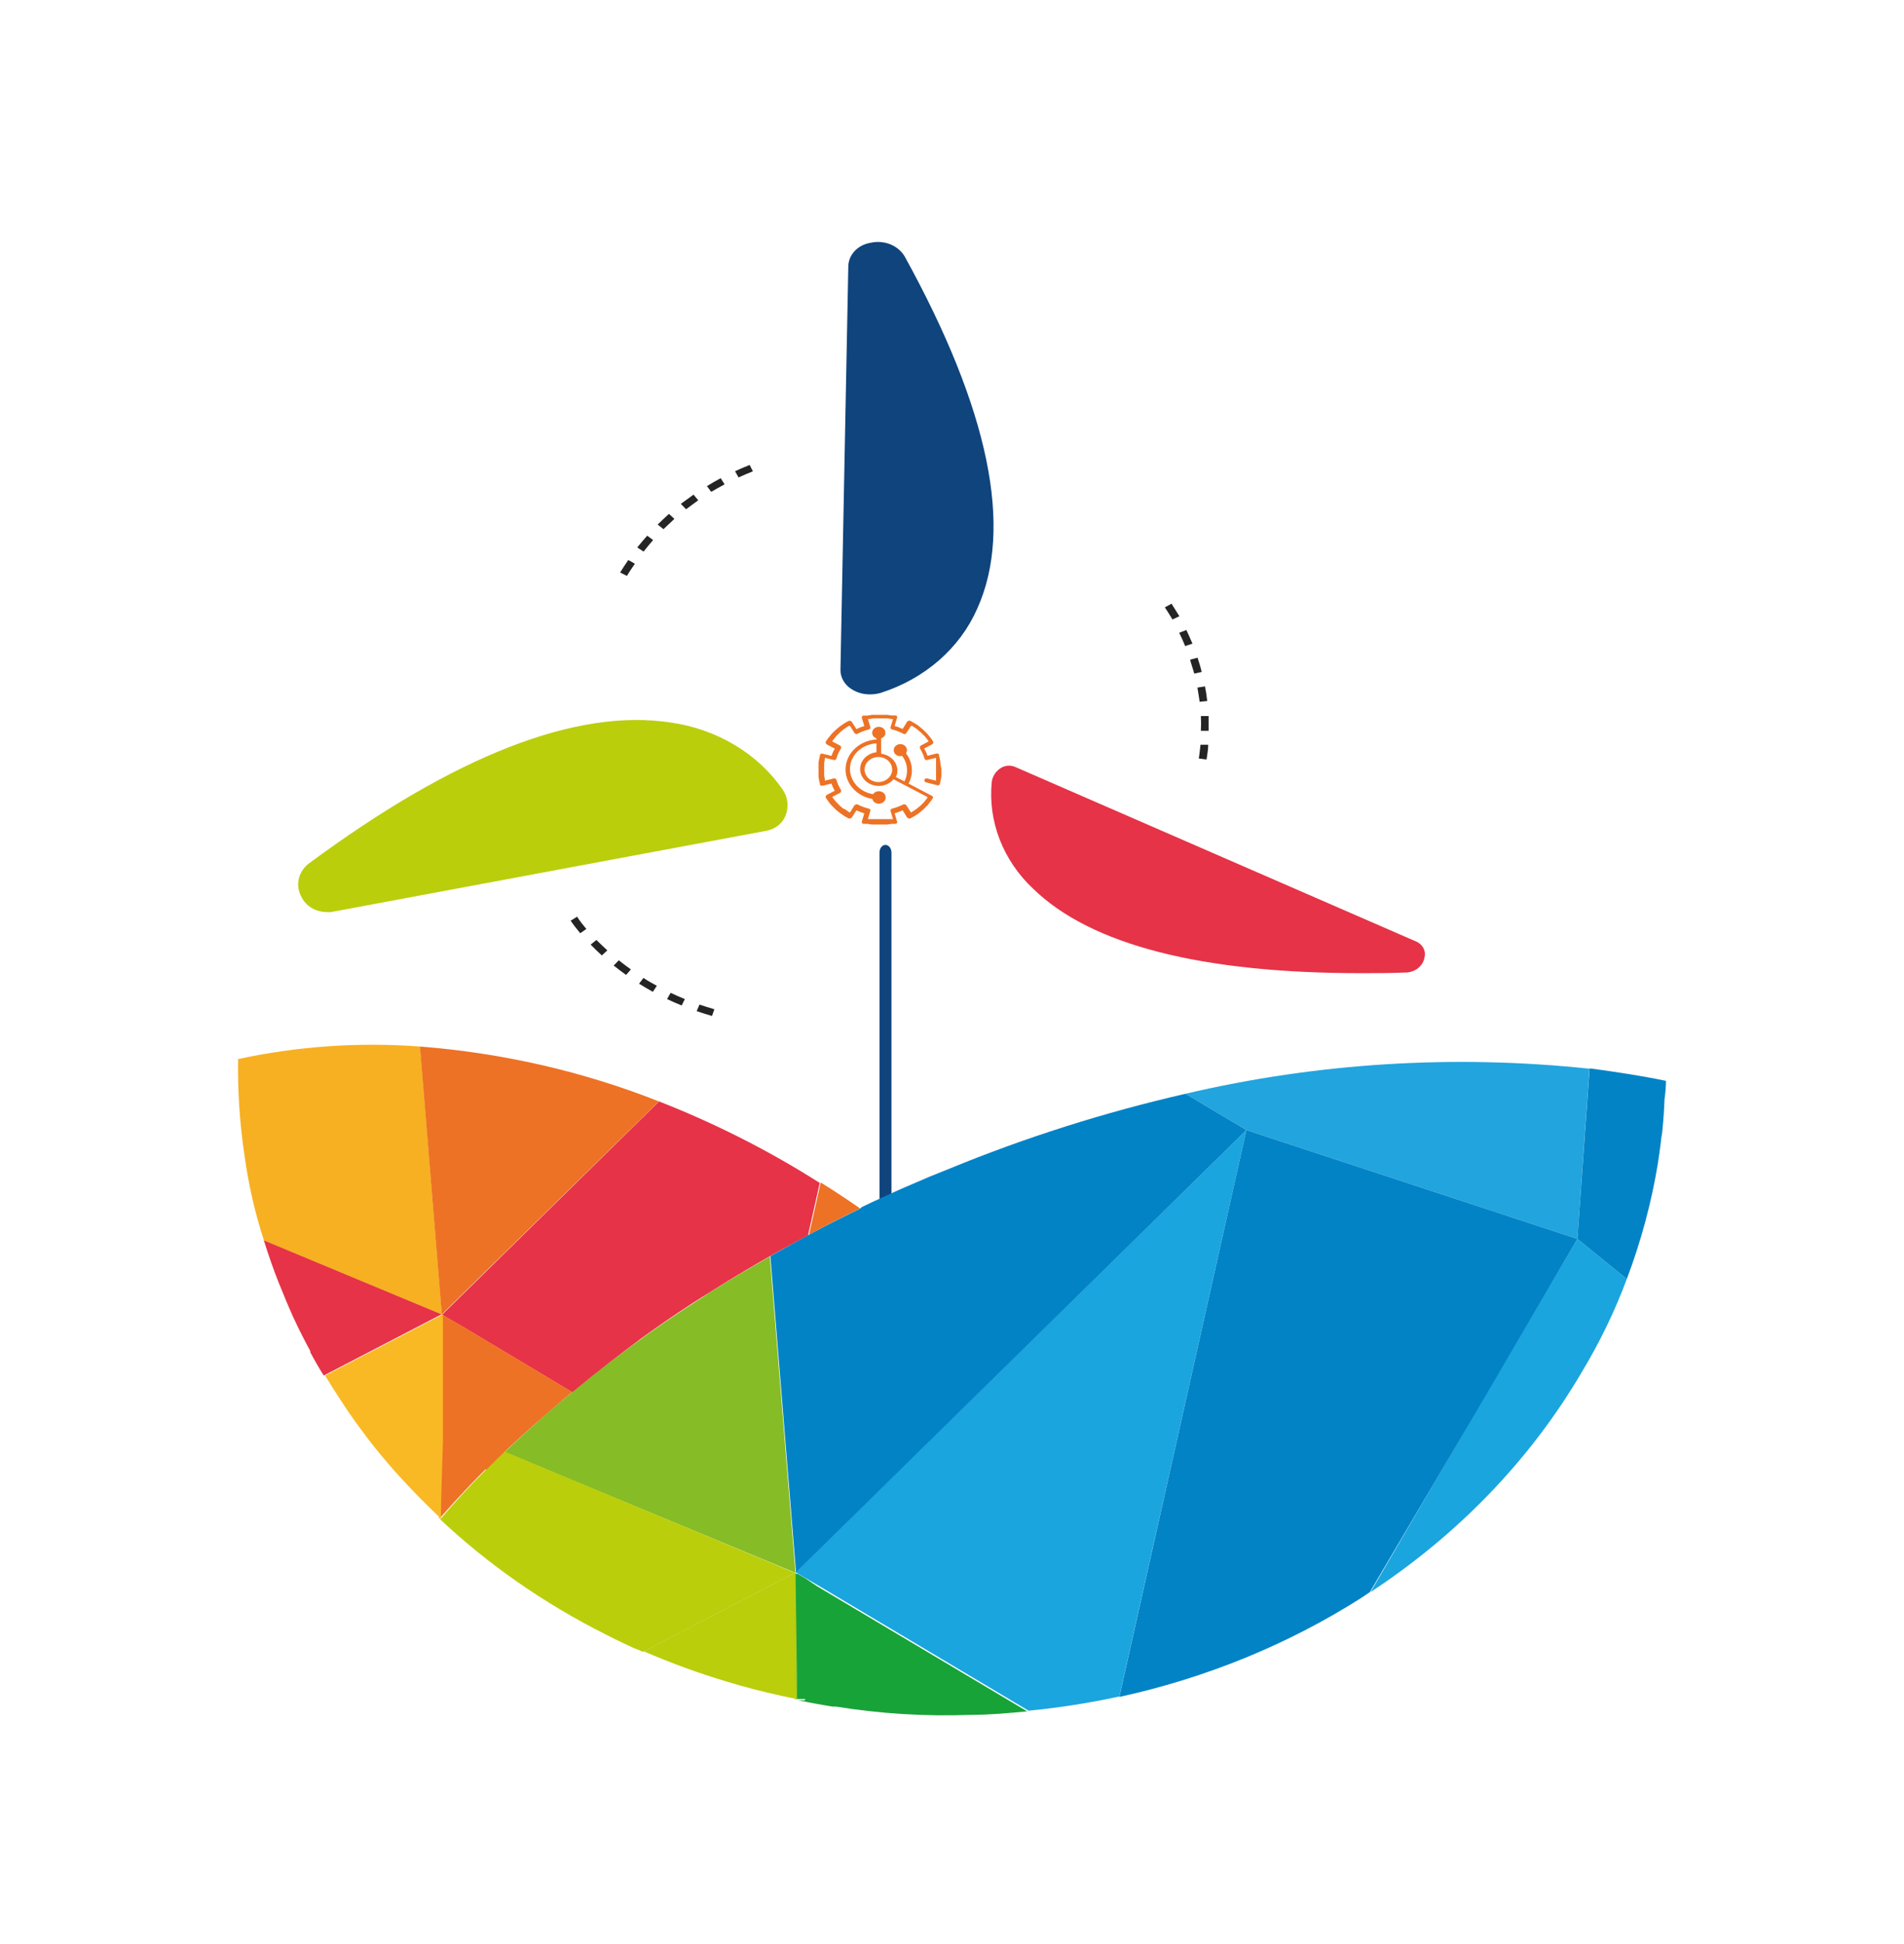
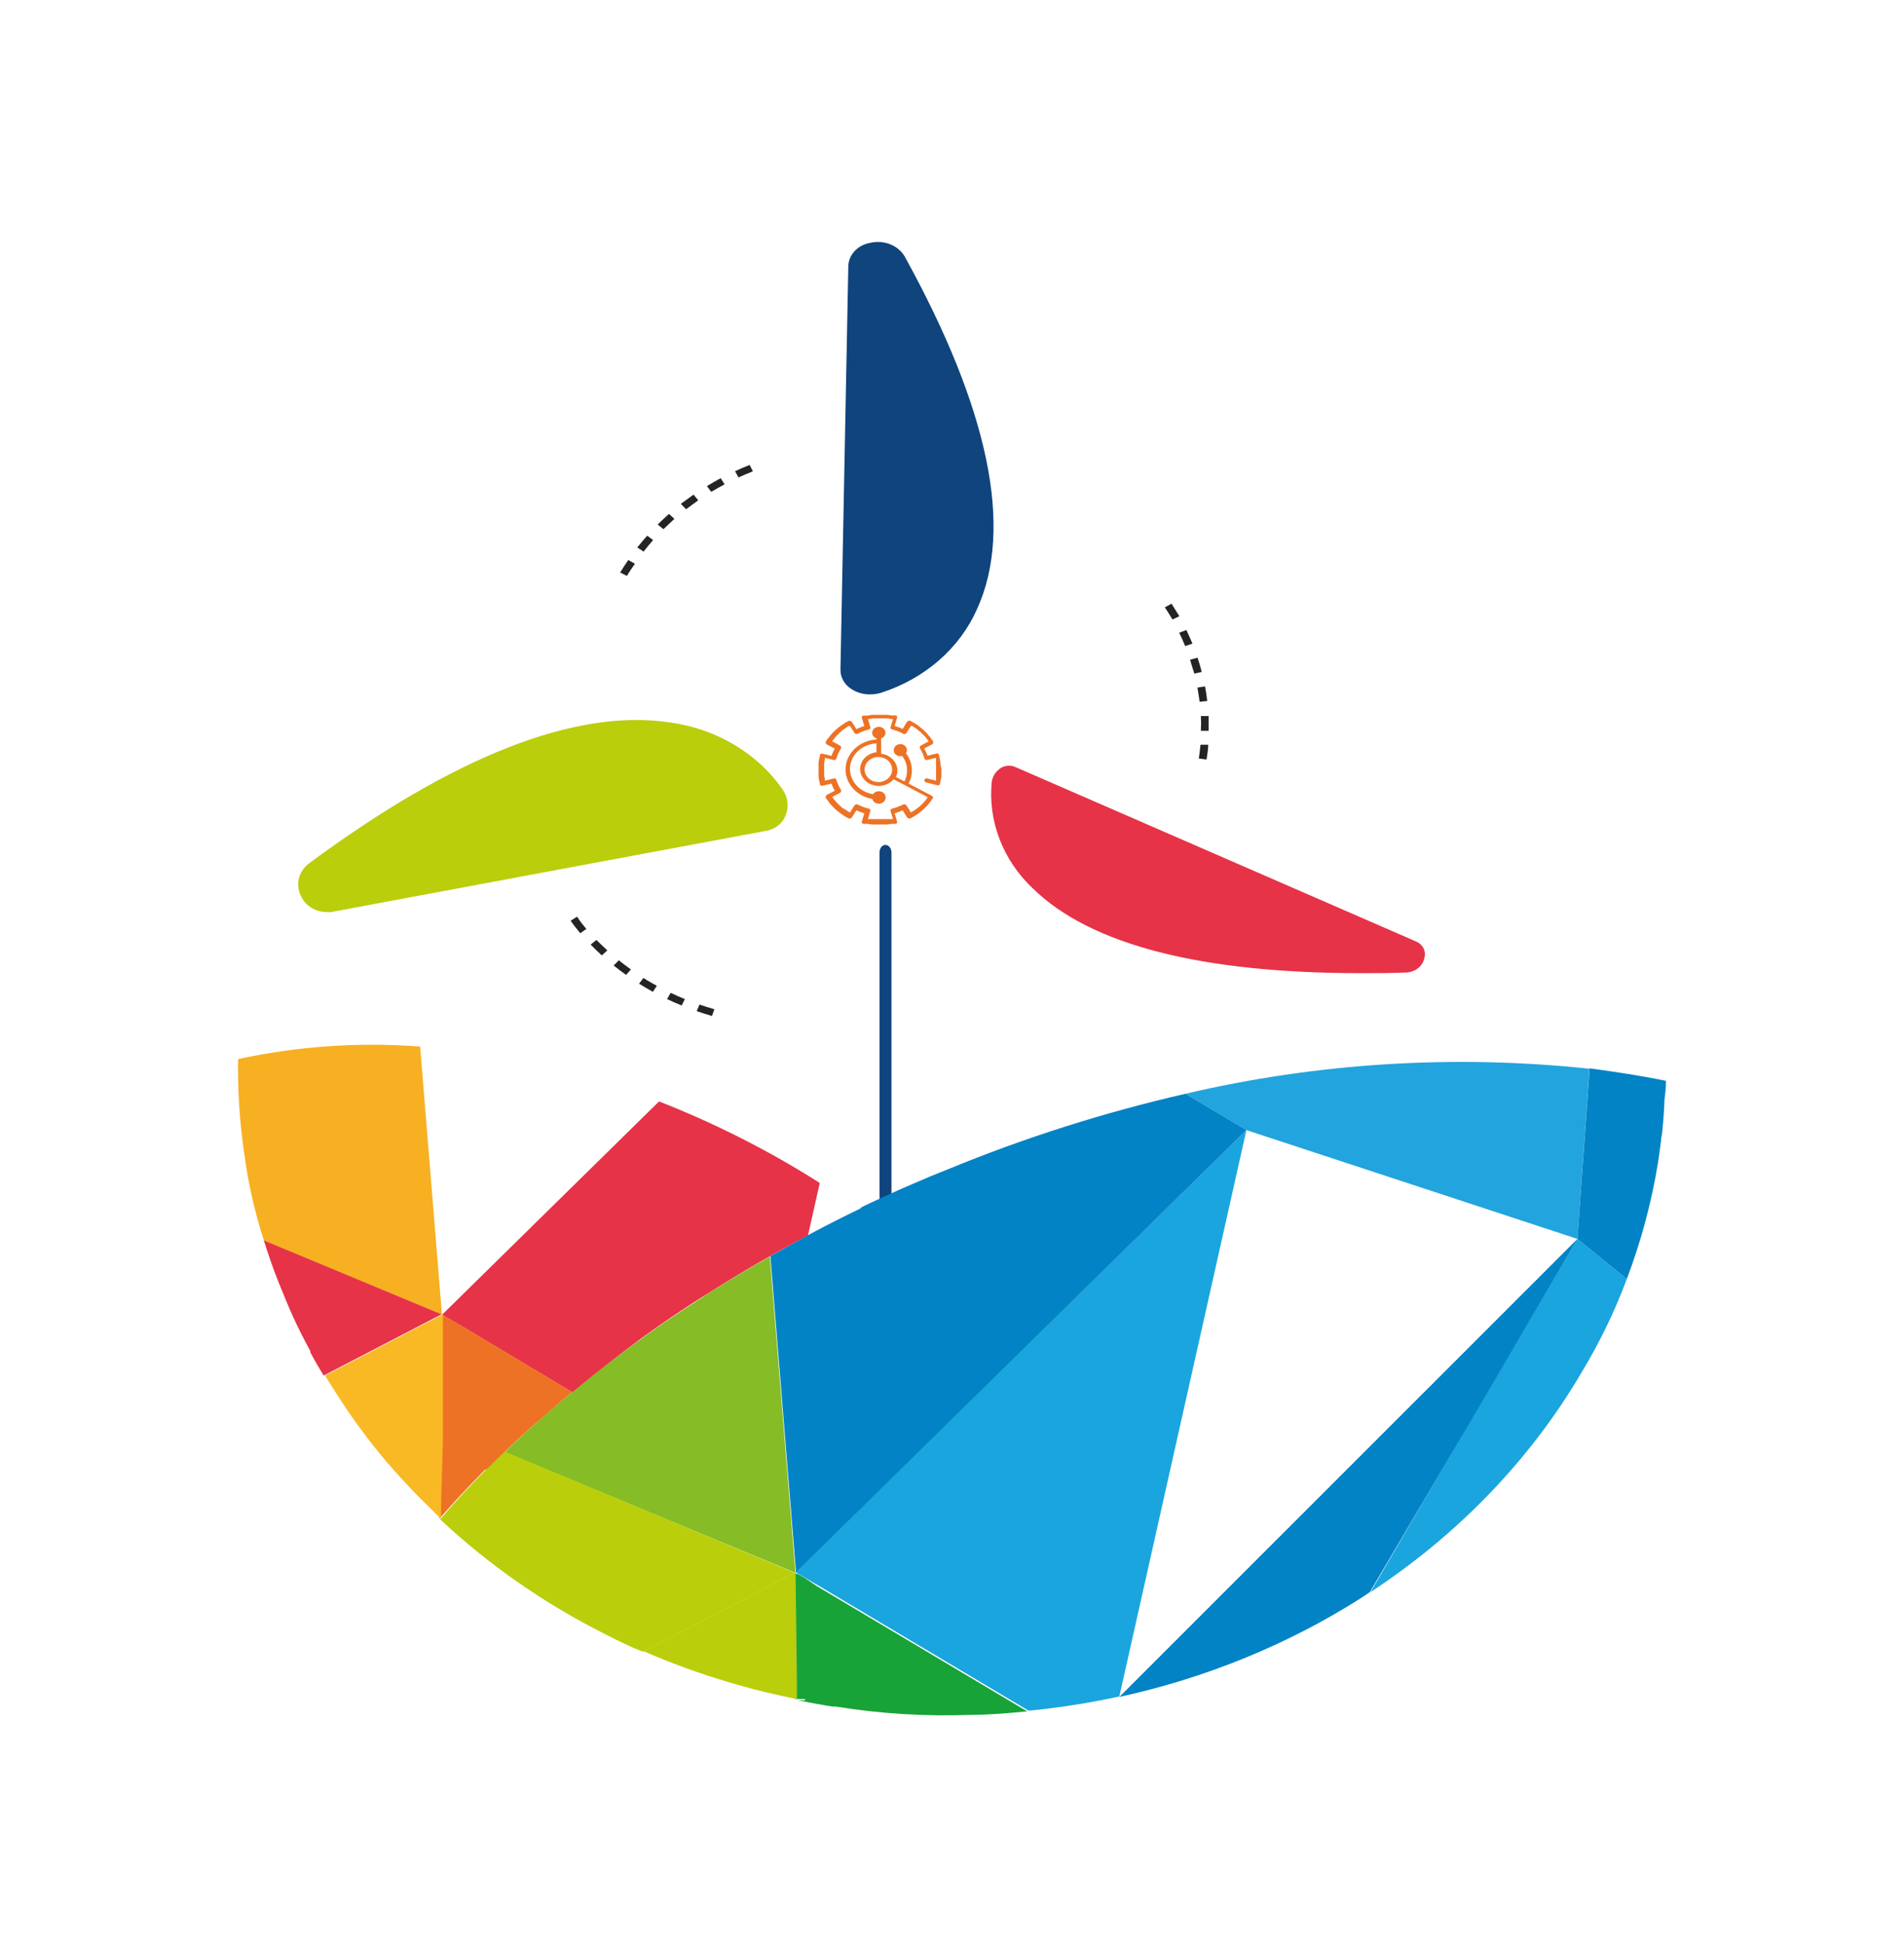
<svg xmlns="http://www.w3.org/2000/svg" width="48" height="49" viewBox="0 0 48 49" fill="none">
  <g filter="url(#filter0_d_59_1814)">
    <rect x="4" y="0.667" width="40" height="40" rx="20" fill="white" />
    <path d="M22.321 30.308C22.283 30.308 22.172 30.308 22.172 30.22V17.492C22.172 17.381 22.238 17.296 22.321 17.296C22.405 17.296 22.474 17.381 22.474 17.492V30.22C22.474 30.308 22.38 30.308 22.321 30.308Z" fill="#0F447D" />
    <path d="M22.805 2.46C22.722 2.323 22.592 2.215 22.434 2.154C22.277 2.093 22.101 2.082 21.935 2.122C21.785 2.148 21.648 2.219 21.548 2.325C21.448 2.43 21.391 2.564 21.386 2.703L21.188 12.88C21.186 12.975 21.211 13.069 21.259 13.154C21.306 13.239 21.376 13.312 21.462 13.366C21.6 13.456 21.766 13.504 21.935 13.502C22.026 13.502 22.116 13.489 22.203 13.464C22.753 13.289 23.254 13.008 23.674 12.642C24.094 12.275 24.422 11.831 24.637 11.339C25.552 9.313 24.936 6.323 22.805 2.46Z" fill="#0F447D" />
    <path d="M19.731 15.901C19.422 15.453 19.01 15.07 18.524 14.779C18.038 14.488 17.489 14.294 16.914 14.212C14.535 13.843 11.458 15.046 7.775 17.773C7.647 17.875 7.56 18.015 7.529 18.168C7.498 18.32 7.525 18.478 7.605 18.616C7.658 18.724 7.744 18.816 7.852 18.882C7.96 18.948 8.087 18.984 8.217 18.988C8.261 18.993 8.305 18.993 8.349 18.988L19.324 16.939C19.427 16.92 19.523 16.878 19.604 16.817C19.686 16.756 19.749 16.677 19.79 16.589C19.841 16.478 19.862 16.358 19.852 16.239C19.842 16.119 19.8 16.003 19.731 15.901Z" fill="#BACE0C" />
    <path d="M35.72 19.739L25.611 15.339C25.558 15.313 25.498 15.299 25.437 15.299C25.376 15.299 25.317 15.313 25.263 15.339C25.191 15.378 25.129 15.432 25.084 15.497C25.039 15.562 25.011 15.635 25.002 15.711C24.954 16.201 25.022 16.695 25.202 17.159C25.382 17.623 25.669 18.047 26.046 18.401C27.499 19.815 30.281 20.529 34.322 20.529C34.697 20.529 35.083 20.529 35.483 20.51C35.59 20.498 35.689 20.456 35.766 20.389C35.843 20.321 35.894 20.233 35.911 20.137C35.932 20.061 35.925 19.98 35.891 19.909C35.856 19.836 35.796 19.777 35.72 19.739Z" fill="#E63347" />
    <path d="M17.265 21.182L17.185 21.343C17.06 21.293 16.935 21.239 16.817 21.182L16.907 21.024C17.022 21.081 17.143 21.132 17.265 21.182Z" fill="#252425" />
    <path d="M16.559 20.847L16.458 20.999C16.344 20.933 16.225 20.866 16.111 20.794L16.222 20.648C16.333 20.727 16.448 20.784 16.559 20.847Z" fill="#252425" />
    <path d="M18.009 21.438L17.95 21.608C17.822 21.57 17.689 21.529 17.564 21.485L17.634 21.321C17.756 21.359 17.881 21.403 18.009 21.438Z" fill="#252425" />
    <path d="M14.782 19.414L14.629 19.522C14.546 19.424 14.466 19.323 14.386 19.206L14.549 19.105C14.622 19.222 14.702 19.32 14.782 19.414Z" fill="#252425" />
    <path d="M15.311 19.954L15.172 20.081C15.074 19.992 14.98 19.901 14.89 19.809L15.036 19.692C15.127 19.781 15.217 19.869 15.311 19.954Z" fill="#252425" />
    <path d="M15.905 20.434L15.784 20.573C15.677 20.497 15.573 20.418 15.471 20.336L15.6 20.204C15.697 20.282 15.801 20.361 15.905 20.434Z" fill="#252425" />
    <path d="M16.225 9.903L16.066 9.799C16.145 9.698 16.229 9.6 16.316 9.502L16.465 9.612C16.382 9.707 16.302 9.805 16.225 9.903Z" fill="#252425" />
    <path d="M16.726 9.338L16.58 9.221C16.674 9.13 16.768 9.038 16.865 8.953L17.001 9.079C16.907 9.165 16.817 9.25 16.726 9.338Z" fill="#252425" />
    <path d="M15.805 10.516L15.634 10.43C15.7 10.323 15.77 10.213 15.839 10.115L16.006 10.209C15.937 10.31 15.867 10.408 15.805 10.516Z" fill="#252425" />
    <path d="M18.618 8.034L18.531 7.877C18.653 7.82 18.778 7.766 18.899 7.719L18.98 7.88C18.858 7.927 18.736 7.981 18.618 8.034Z" fill="#252425" />
    <path d="M17.929 8.397L17.822 8.252C17.936 8.183 18.051 8.116 18.169 8.053L18.267 8.208C18.155 8.268 18.041 8.331 17.929 8.397Z" fill="#252425" />
    <path d="M17.296 8.836L17.164 8.7L17.484 8.467L17.602 8.609C17.512 8.681 17.397 8.757 17.296 8.836Z" fill="#252425" />
    <path d="M29.728 11.949L29.909 11.879C29.961 11.993 30.013 12.107 30.062 12.223L29.878 12.284C29.832 12.173 29.784 12.059 29.728 11.949Z" fill="#252425" />
    <path d="M30.003 12.627L30.191 12.577C30.229 12.697 30.267 12.817 30.295 12.937L30.107 12.978C30.076 12.861 30.031 12.741 30.003 12.627Z" fill="#252425" />
    <path d="M29.366 11.308L29.534 11.216C29.603 11.324 29.669 11.434 29.732 11.532L29.558 11.614C29.499 11.516 29.433 11.409 29.366 11.308Z" fill="#252425" />
    <path d="M30.264 14.771H30.459C30.459 14.897 30.434 15.02 30.417 15.143L30.222 15.118C30.239 15.014 30.253 14.891 30.264 14.771Z" fill="#252425" />
    <path d="M30.274 14.048H30.469C30.469 14.171 30.469 14.297 30.469 14.42H30.274C30.281 14.291 30.281 14.171 30.274 14.048Z" fill="#252425" />
    <path d="M30.187 13.331L30.378 13.3C30.403 13.423 30.42 13.546 30.434 13.669L30.243 13.688C30.225 13.571 30.208 13.448 30.187 13.331Z" fill="#252425" />
    <path d="M20.913 34.787L31.422 24.484L20.099 35.583L20.186 35.501L20.913 34.787Z" fill="#22A4DE" />
    <path d="M39.781 27.227L40.07 22.925L39.781 27.227L31.422 24.484L28.219 38.772L31.422 24.484L39.781 27.227L41.012 28.238L39.781 27.227Z" fill="#22A4DE" />
    <path d="M20.054 35.63L20.092 35.653L20.054 35.63Z" fill="#22A4DE" />
    <path d="M34.534 36.129L37.41 31.252L34.534 36.129Z" fill="#22A4DE" />
    <path d="M20.628 35.962L20.308 35.775L20.628 35.962L25.931 39.131L20.628 35.962Z" fill="#22A4DE" />
    <path d="M19.407 27.672C18.889 27.966 18.381 28.269 17.891 28.578L17.196 29.033C16.848 29.263 16.5 29.5 16.173 29.74C15.93 29.917 15.686 30.094 15.447 30.277C15.06 30.567 14.692 30.87 14.323 31.17C14.097 31.359 13.871 31.555 13.652 31.744C13.374 31.991 13.106 32.237 12.842 32.486L12.724 32.6L20.054 35.643L19.407 27.672Z" fill="#86BC26" />
    <path d="M12.724 32.587C12.567 32.736 12.411 32.884 12.261 33.032C11.851 33.443 11.465 33.86 11.096 34.295C12.321 35.444 13.728 36.422 15.269 37.196C15.585 37.357 15.899 37.512 16.212 37.635L20.037 35.643L12.724 32.587Z" fill="#BACE0C" />
    <path d="M31.422 24.484L39.767 27.227L40.07 22.937C36.662 22.575 33.21 22.789 29.888 23.568L31.422 24.484Z" fill="#22A4DE" />
    <path d="M20.124 35.668L20.308 35.776L20.628 35.962L25.931 39.118C26.701 39.044 27.466 38.923 28.219 38.759L31.422 24.484L20.913 34.787L20.186 35.501L20.099 35.583L20.054 35.627L20.092 35.649L20.124 35.668Z" fill="#1AA5DF" />
    <path d="M20.294 35.776L20.11 35.669H20.078L20.04 35.647V35.858V38.254V38.841C20.367 38.907 20.69 38.967 20.993 39.015H21.076C22.2 39.196 23.341 39.266 24.481 39.223C24.95 39.223 25.423 39.179 25.896 39.135L20.593 35.978L20.294 35.776Z" fill="#18A338" />
    <path d="M20.092 35.652L20.12 35.668L20.308 35.776L20.124 35.668L20.092 35.652Z" fill="#22A4DE" />
    <path d="M39.872 30.592C40.327 29.839 40.709 29.051 41.012 28.237L39.767 27.227L37.396 31.252L34.551 36.129C36.766 34.675 38.586 32.782 39.872 30.592Z" fill="#1AA5DF" />
    <path d="M21.685 26.463C20.902 26.839 20.151 27.24 19.421 27.66L20.068 35.63L20.11 35.586L31.422 24.484L29.888 23.568C27.841 24.037 25.844 24.671 23.921 25.462L23.441 25.655L22.707 25.971C22.38 26.119 22.05 26.267 21.723 26.425L21.685 26.463Z" fill="#0283C6" />
    <path d="M31.422 24.484L29.888 23.572L31.422 24.484Z" fill="#22A4DE" />
    <path d="M20.099 35.583L20.054 35.627V35.63V35.627L20.099 35.583Z" fill="#22A4DE" />
    <path d="M41.012 28.237C41.37 27.291 41.632 26.317 41.795 25.327C41.826 25.122 41.854 24.926 41.875 24.749C41.875 24.683 41.896 24.617 41.903 24.55C41.941 24.187 41.955 23.919 41.962 23.711C41.985 23.556 41.998 23.4 42 23.243C41.378 23.114 40.731 23.016 40.074 22.928L39.767 27.227L41.012 28.237Z" fill="#0283C6" />
-     <path d="M39.767 27.227L31.422 24.484L28.219 38.771C30.405 38.294 32.473 37.448 34.315 36.277C34.391 36.23 34.461 36.176 34.534 36.129L37.41 31.252L39.767 27.227Z" fill="#0283C6" />
+     <path d="M39.767 27.227L28.219 38.771C30.405 38.294 32.473 37.448 34.315 36.277C34.391 36.23 34.461 36.176 34.534 36.129L37.41 31.252L39.767 27.227Z" fill="#0283C6" />
    <path d="M39.781 27.227L37.41 31.252L39.781 27.227Z" fill="#22A4DE" />
    <path d="M20.058 35.842V35.63L16.232 37.622C16.915 37.918 17.618 38.175 18.336 38.389C18.778 38.525 19.23 38.639 19.685 38.74L20.092 38.825V38.238L20.058 35.842Z" fill="#BACE0C" />
    <path d="M20.054 35.63L16.218 37.622L20.054 35.63Z" fill="#22A4DE" />
    <path d="M20.078 38.825V38.857V38.825Z" stroke="white" stroke-width="0.436" stroke-miterlimit="10" />
    <path d="M20.054 35.842V35.681V35.842L20.071 38.238L20.078 38.825L20.075 38.238L20.054 35.842Z" fill="#22A4DE" />
    <path d="M11.141 29.127L10.592 22.378C9.053 22.263 7.504 22.369 6.002 22.694C5.989 23.501 6.043 24.308 6.162 25.109C6.261 25.842 6.426 26.566 6.656 27.274L11.145 29.137L11.141 29.127Z" fill="#F7B022" />
    <path d="M6.652 27.265C6.767 27.631 6.889 27.988 7.024 28.323C7.16 28.657 7.261 28.91 7.393 29.2C7.539 29.516 7.685 29.8 7.831 30.068H7.814C7.921 30.27 8.036 30.472 8.161 30.671L11.131 29.128L6.652 27.265Z" fill="#E63347" />
    <path d="M16.615 23.761L11.993 28.304L11.274 29.011L11.176 29.106L11.145 29.137L11.183 29.159L11.214 29.178L11.406 29.289L11.715 29.469L14.428 31.091C15.067 30.561 15.665 30.106 16.166 29.734C16.497 29.494 16.837 29.257 17.185 29.027C17.62 28.736 17.881 28.581 17.881 28.581C18.674 28.076 19.508 27.593 20.37 27.136L20.666 25.816C19.396 25.008 18.038 24.32 16.615 23.761Z" fill="#E63347" />
    <path d="M12.265 33.039C12.459 32.846 12.651 32.66 12.845 32.477C13.04 32.294 13.242 32.111 13.444 31.928C13.791 31.628 14.108 31.347 14.424 31.085L11.708 29.462L11.402 29.282L11.207 29.172L11.18 29.153L11.141 29.131V29.342V31.716V32.329L11.072 34.283L11.5 33.806C11.739 33.547 11.979 33.295 12.233 33.039H12.265Z" fill="#ED7225" />
-     <path d="M11.141 29.128L11.173 29.096L16.611 23.761C14.7 23.006 12.666 22.539 10.588 22.378L11.138 29.128H11.141Z" fill="#ED7225" />
-     <path d="M21.685 26.46C21.358 26.233 21.024 26.012 20.69 25.804L20.395 27.12C20.805 26.896 21.233 26.675 21.685 26.46Z" fill="#ED7225" />
    <path d="M11.124 33.73L11.166 32.325V31.713V29.339V29.127L8.196 30.671C8.314 30.867 8.439 31.062 8.565 31.255C8.912 31.795 9.156 32.101 9.156 32.101L9.264 32.249C9.607 32.695 9.976 33.124 10.369 33.534C10.609 33.79 11.114 34.273 11.114 34.279L11.124 33.73Z" fill="#F9B924" />
    <path d="M23.709 15.257C23.709 15.257 23.709 15.235 23.709 15.223L23.691 15.118C23.688 15.097 23.682 15.076 23.674 15.055V15.027C23.672 15.02 23.669 15.014 23.664 15.008C23.659 15.003 23.653 14.998 23.646 14.995C23.639 14.992 23.631 14.99 23.624 14.99C23.616 14.99 23.608 14.992 23.601 14.995L23.382 15.049C23.361 14.985 23.333 14.924 23.299 14.866L23.497 14.762C23.503 14.758 23.509 14.754 23.514 14.748C23.519 14.743 23.523 14.737 23.524 14.73C23.53 14.717 23.53 14.702 23.524 14.689L23.469 14.607L23.431 14.56L23.378 14.496L23.351 14.468L23.274 14.392L23.187 14.32L23.159 14.297L23.097 14.253L23.034 14.216L22.951 14.168C22.944 14.165 22.936 14.163 22.928 14.163C22.92 14.163 22.913 14.165 22.905 14.168C22.89 14.172 22.876 14.181 22.867 14.193L22.756 14.373C22.692 14.342 22.624 14.317 22.554 14.297L22.613 14.099C22.617 14.092 22.619 14.084 22.619 14.077C22.619 14.069 22.617 14.061 22.613 14.055C22.61 14.049 22.605 14.044 22.599 14.04C22.593 14.036 22.586 14.033 22.579 14.032H22.551H22.474L22.36 14.017H22.321H22.168H22.019H21.984L21.866 14.036H21.793H21.768C21.76 14.036 21.752 14.039 21.745 14.043C21.739 14.048 21.733 14.054 21.73 14.061C21.727 14.067 21.725 14.074 21.725 14.081C21.725 14.088 21.727 14.095 21.73 14.102L21.789 14.301C21.72 14.319 21.654 14.345 21.591 14.377L21.476 14.197C21.473 14.19 21.467 14.184 21.46 14.18C21.454 14.175 21.446 14.172 21.438 14.171C21.431 14.168 21.423 14.167 21.415 14.167C21.408 14.167 21.4 14.168 21.393 14.171L21.306 14.219L21.24 14.263L21.181 14.304L21.156 14.323L21.066 14.399L20.986 14.477L20.962 14.503L20.92 14.556L20.871 14.613L20.819 14.692C20.814 14.705 20.814 14.72 20.819 14.733C20.821 14.74 20.825 14.746 20.829 14.752C20.834 14.757 20.84 14.761 20.847 14.765L21.045 14.869C21.011 14.927 20.983 14.989 20.962 15.052L20.743 14.998C20.735 14.995 20.728 14.994 20.72 14.994C20.712 14.994 20.704 14.995 20.697 14.998C20.684 15.007 20.674 15.019 20.669 15.033V15.058C20.662 15.08 20.656 15.102 20.652 15.125L20.635 15.226C20.635 15.226 20.635 15.251 20.635 15.264V15.402V15.538C20.635 15.538 20.635 15.563 20.635 15.576L20.652 15.68C20.657 15.703 20.663 15.725 20.669 15.746V15.769C20.673 15.783 20.683 15.796 20.697 15.803C20.712 15.808 20.728 15.808 20.743 15.803L20.962 15.75C20.982 15.812 21.01 15.873 21.045 15.93L20.847 16.034C20.84 16.037 20.833 16.042 20.828 16.048C20.823 16.054 20.82 16.061 20.819 16.069C20.814 16.082 20.814 16.096 20.819 16.11L20.875 16.188L20.916 16.245L20.965 16.302L21.069 16.406L21.16 16.479L21.184 16.498L21.24 16.536L21.309 16.583L21.393 16.627C21.4 16.631 21.407 16.633 21.415 16.633C21.423 16.633 21.431 16.631 21.438 16.627C21.446 16.626 21.454 16.623 21.46 16.619C21.467 16.614 21.473 16.609 21.476 16.602L21.591 16.425C21.655 16.454 21.721 16.48 21.789 16.501L21.73 16.697C21.727 16.704 21.725 16.711 21.725 16.719C21.725 16.726 21.727 16.734 21.73 16.741C21.734 16.747 21.739 16.752 21.745 16.757C21.751 16.761 21.758 16.764 21.765 16.766H21.793H21.869L21.98 16.782H22.022H22.175H22.325H22.363L22.478 16.766H22.551H22.579C22.586 16.764 22.593 16.761 22.599 16.757C22.605 16.752 22.61 16.747 22.613 16.741C22.617 16.735 22.619 16.727 22.619 16.72C22.619 16.713 22.617 16.706 22.613 16.7L22.554 16.501C22.623 16.479 22.69 16.454 22.756 16.425L22.867 16.602C22.876 16.615 22.89 16.624 22.905 16.627C22.912 16.631 22.92 16.633 22.928 16.633C22.936 16.633 22.944 16.631 22.951 16.627L23.038 16.58L23.097 16.542L23.163 16.498L23.187 16.476L23.278 16.403L23.351 16.327L23.382 16.299L23.434 16.233L23.472 16.185L23.521 16.113V16.091C23.517 16.081 23.511 16.073 23.504 16.065L22.905 15.75C22.97 15.628 22.998 15.494 22.986 15.36C22.975 15.225 22.924 15.096 22.839 14.986C22.856 14.962 22.865 14.935 22.864 14.907C22.864 14.867 22.846 14.828 22.815 14.8C22.784 14.771 22.741 14.755 22.697 14.755C22.653 14.756 22.611 14.772 22.58 14.8C22.549 14.829 22.531 14.867 22.53 14.907C22.529 14.93 22.535 14.954 22.546 14.975C22.558 14.996 22.574 15.015 22.595 15.029C22.616 15.043 22.64 15.053 22.665 15.057C22.691 15.061 22.717 15.059 22.742 15.052C22.825 15.159 22.868 15.287 22.867 15.418C22.868 15.514 22.845 15.609 22.801 15.696L22.586 15.585C22.611 15.534 22.625 15.478 22.624 15.421C22.623 15.318 22.581 15.218 22.506 15.14C22.43 15.062 22.327 15.012 22.213 14.998V14.61C22.245 14.6 22.273 14.581 22.292 14.556C22.311 14.531 22.322 14.502 22.321 14.471C22.322 14.451 22.318 14.431 22.31 14.413C22.301 14.394 22.289 14.377 22.273 14.363C22.258 14.349 22.239 14.338 22.219 14.33C22.198 14.323 22.176 14.319 22.154 14.32C22.11 14.32 22.068 14.336 22.036 14.364C22.005 14.392 21.988 14.431 21.988 14.471C21.987 14.502 21.997 14.531 22.017 14.556C22.036 14.581 22.064 14.6 22.095 14.61V14.639C21.893 14.651 21.703 14.729 21.56 14.86C21.417 14.99 21.331 15.163 21.318 15.347C21.305 15.53 21.367 15.712 21.49 15.857C21.614 16.003 21.792 16.103 21.991 16.138C22 16.172 22.02 16.202 22.05 16.224C22.079 16.245 22.116 16.257 22.154 16.258C22.201 16.258 22.245 16.241 22.277 16.212C22.31 16.182 22.328 16.142 22.328 16.1C22.328 16.058 22.31 16.018 22.277 15.988C22.245 15.959 22.201 15.942 22.154 15.942C22.125 15.942 22.096 15.949 22.07 15.963C22.045 15.976 22.023 15.995 22.008 16.018C21.838 15.989 21.685 15.904 21.578 15.78C21.472 15.655 21.419 15.5 21.429 15.342C21.44 15.185 21.514 15.037 21.636 14.925C21.759 14.814 21.922 14.746 22.095 14.736V14.96C22.018 14.969 21.945 14.995 21.882 15.036C21.819 15.076 21.768 15.13 21.733 15.193C21.699 15.256 21.682 15.326 21.684 15.396C21.687 15.466 21.708 15.535 21.747 15.595C21.785 15.656 21.84 15.708 21.905 15.745C21.971 15.782 22.046 15.804 22.123 15.809C22.2 15.813 22.277 15.8 22.348 15.771C22.418 15.742 22.48 15.698 22.526 15.642L23.378 16.087V16.113L23.34 16.16L23.295 16.217L23.271 16.242L23.201 16.311L23.111 16.384L23.052 16.425L22.996 16.46L22.965 16.479L22.853 16.302C22.85 16.296 22.845 16.291 22.839 16.286C22.833 16.282 22.826 16.279 22.819 16.277C22.811 16.274 22.803 16.272 22.794 16.272C22.786 16.272 22.777 16.274 22.77 16.277C22.682 16.321 22.589 16.356 22.492 16.381C22.484 16.382 22.476 16.385 22.469 16.39C22.463 16.394 22.457 16.4 22.453 16.406C22.448 16.419 22.448 16.434 22.453 16.447L22.513 16.646H22.481H22.366H22.342H22.2H22.053H22.026H21.914H21.88L21.939 16.447C21.944 16.434 21.944 16.419 21.939 16.406C21.935 16.4 21.93 16.394 21.923 16.39C21.916 16.385 21.909 16.382 21.901 16.381C21.803 16.358 21.71 16.323 21.622 16.277C21.615 16.274 21.608 16.272 21.6 16.272C21.592 16.272 21.584 16.274 21.577 16.277C21.569 16.278 21.561 16.281 21.555 16.285C21.548 16.29 21.543 16.295 21.539 16.302L21.428 16.479L21.396 16.463L21.337 16.422L21.282 16.384H21.261L21.181 16.315L21.101 16.236L21.035 16.16C21.022 16.146 21.01 16.131 21 16.116L20.979 16.087L21.174 15.986C21.188 15.979 21.198 15.966 21.202 15.952C21.207 15.938 21.207 15.924 21.202 15.911C21.15 15.831 21.111 15.745 21.087 15.655C21.082 15.642 21.072 15.631 21.059 15.623C21.051 15.62 21.043 15.619 21.035 15.619C21.026 15.619 21.018 15.62 21.01 15.623L20.795 15.677C20.795 15.677 20.795 15.658 20.795 15.649L20.777 15.544C20.777 15.544 20.777 15.529 20.777 15.519V15.39V15.257C20.777 15.257 20.777 15.257 20.777 15.232L20.795 15.131C20.795 15.131 20.795 15.112 20.795 15.102L21.01 15.153C21.026 15.158 21.043 15.158 21.059 15.153C21.071 15.144 21.081 15.132 21.087 15.118C21.112 15.029 21.15 14.943 21.202 14.863C21.207 14.849 21.207 14.835 21.202 14.822C21.2 14.815 21.196 14.809 21.191 14.803C21.186 14.798 21.18 14.793 21.174 14.79L20.979 14.686L20.996 14.661L21.035 14.613L21.08 14.556L21.174 14.462L21.264 14.386L21.341 14.335L21.396 14.297H21.428L21.539 14.471C21.543 14.478 21.548 14.484 21.554 14.489C21.56 14.493 21.567 14.497 21.575 14.499C21.583 14.501 21.591 14.502 21.599 14.501C21.608 14.5 21.615 14.497 21.622 14.493C21.709 14.447 21.803 14.411 21.901 14.386C21.909 14.385 21.916 14.382 21.923 14.377C21.93 14.373 21.935 14.367 21.939 14.361C21.944 14.347 21.944 14.333 21.939 14.32L21.88 14.124H21.911L22.029 14.105H22.05H22.193H22.339H22.363L22.478 14.124H22.513L22.453 14.32C22.448 14.333 22.448 14.347 22.453 14.361C22.457 14.367 22.463 14.373 22.469 14.377C22.476 14.382 22.484 14.385 22.492 14.386C22.589 14.411 22.683 14.447 22.77 14.493C22.777 14.498 22.785 14.501 22.793 14.502C22.801 14.503 22.809 14.503 22.817 14.5C22.826 14.498 22.833 14.495 22.839 14.489C22.845 14.484 22.85 14.478 22.853 14.471L22.965 14.297H22.996L23.048 14.332L23.111 14.373L23.131 14.392L23.212 14.459L23.288 14.534L23.309 14.553L23.358 14.613C23.371 14.627 23.382 14.642 23.392 14.657L23.413 14.686L23.218 14.79C23.212 14.793 23.206 14.798 23.201 14.803C23.196 14.809 23.193 14.815 23.191 14.822C23.185 14.835 23.185 14.849 23.191 14.863C23.242 14.942 23.281 15.028 23.305 15.118C23.311 15.132 23.321 15.144 23.333 15.153C23.349 15.158 23.366 15.158 23.382 15.153L23.598 15.102C23.599 15.112 23.599 15.121 23.598 15.131V15.238C23.599 15.245 23.599 15.251 23.598 15.257V15.387V15.519C23.599 15.527 23.599 15.534 23.598 15.541V15.646C23.599 15.656 23.599 15.666 23.598 15.677L23.382 15.623C23.374 15.62 23.366 15.619 23.358 15.619C23.349 15.619 23.341 15.62 23.333 15.623C23.32 15.631 23.311 15.642 23.305 15.655C23.303 15.662 23.303 15.669 23.304 15.677C23.305 15.684 23.308 15.691 23.312 15.697C23.317 15.703 23.322 15.709 23.329 15.713C23.335 15.717 23.343 15.72 23.351 15.721L23.625 15.791C23.64 15.795 23.656 15.795 23.671 15.791C23.684 15.783 23.694 15.77 23.698 15.756V15.731C23.706 15.709 23.712 15.687 23.716 15.664L23.733 15.557C23.733 15.557 23.733 15.538 23.733 15.525V15.387L23.709 15.257ZM22.144 15.712C22.075 15.712 22.008 15.693 21.951 15.659C21.894 15.624 21.849 15.575 21.823 15.517C21.796 15.459 21.79 15.396 21.803 15.335C21.816 15.273 21.849 15.217 21.898 15.173C21.947 15.129 22.009 15.099 22.076 15.086C22.144 15.074 22.213 15.081 22.277 15.104C22.341 15.128 22.395 15.169 22.433 15.221C22.471 15.273 22.492 15.334 22.492 15.396C22.492 15.48 22.455 15.56 22.39 15.619C22.325 15.678 22.236 15.712 22.144 15.712Z" fill="#ED7225" />
  </g>
  <defs>
    <filter id="filter0_d_59_1814" x="0" y="0.667" width="48" height="48" filterUnits="userSpaceOnUse" color-interpolation-filters="sRGB">
      <feFlood flood-opacity="0" result="BackgroundImageFix" />
      <feColorMatrix in="SourceAlpha" type="matrix" values="0 0 0 0 0 0 0 0 0 0 0 0 0 0 0 0 0 0 127 0" result="hardAlpha" />
      <feOffset dy="4" />
      <feGaussianBlur stdDeviation="2" />
      <feComposite in2="hardAlpha" operator="out" />
      <feColorMatrix type="matrix" values="0 0 0 0 0 0 0 0 0 0 0 0 0 0 0 0 0 0 0.25 0" />
      <feBlend mode="normal" in2="BackgroundImageFix" result="effect1_dropShadow_59_1814" />
      <feBlend mode="normal" in="SourceGraphic" in2="effect1_dropShadow_59_1814" result="shape" />
    </filter>
  </defs>
</svg>